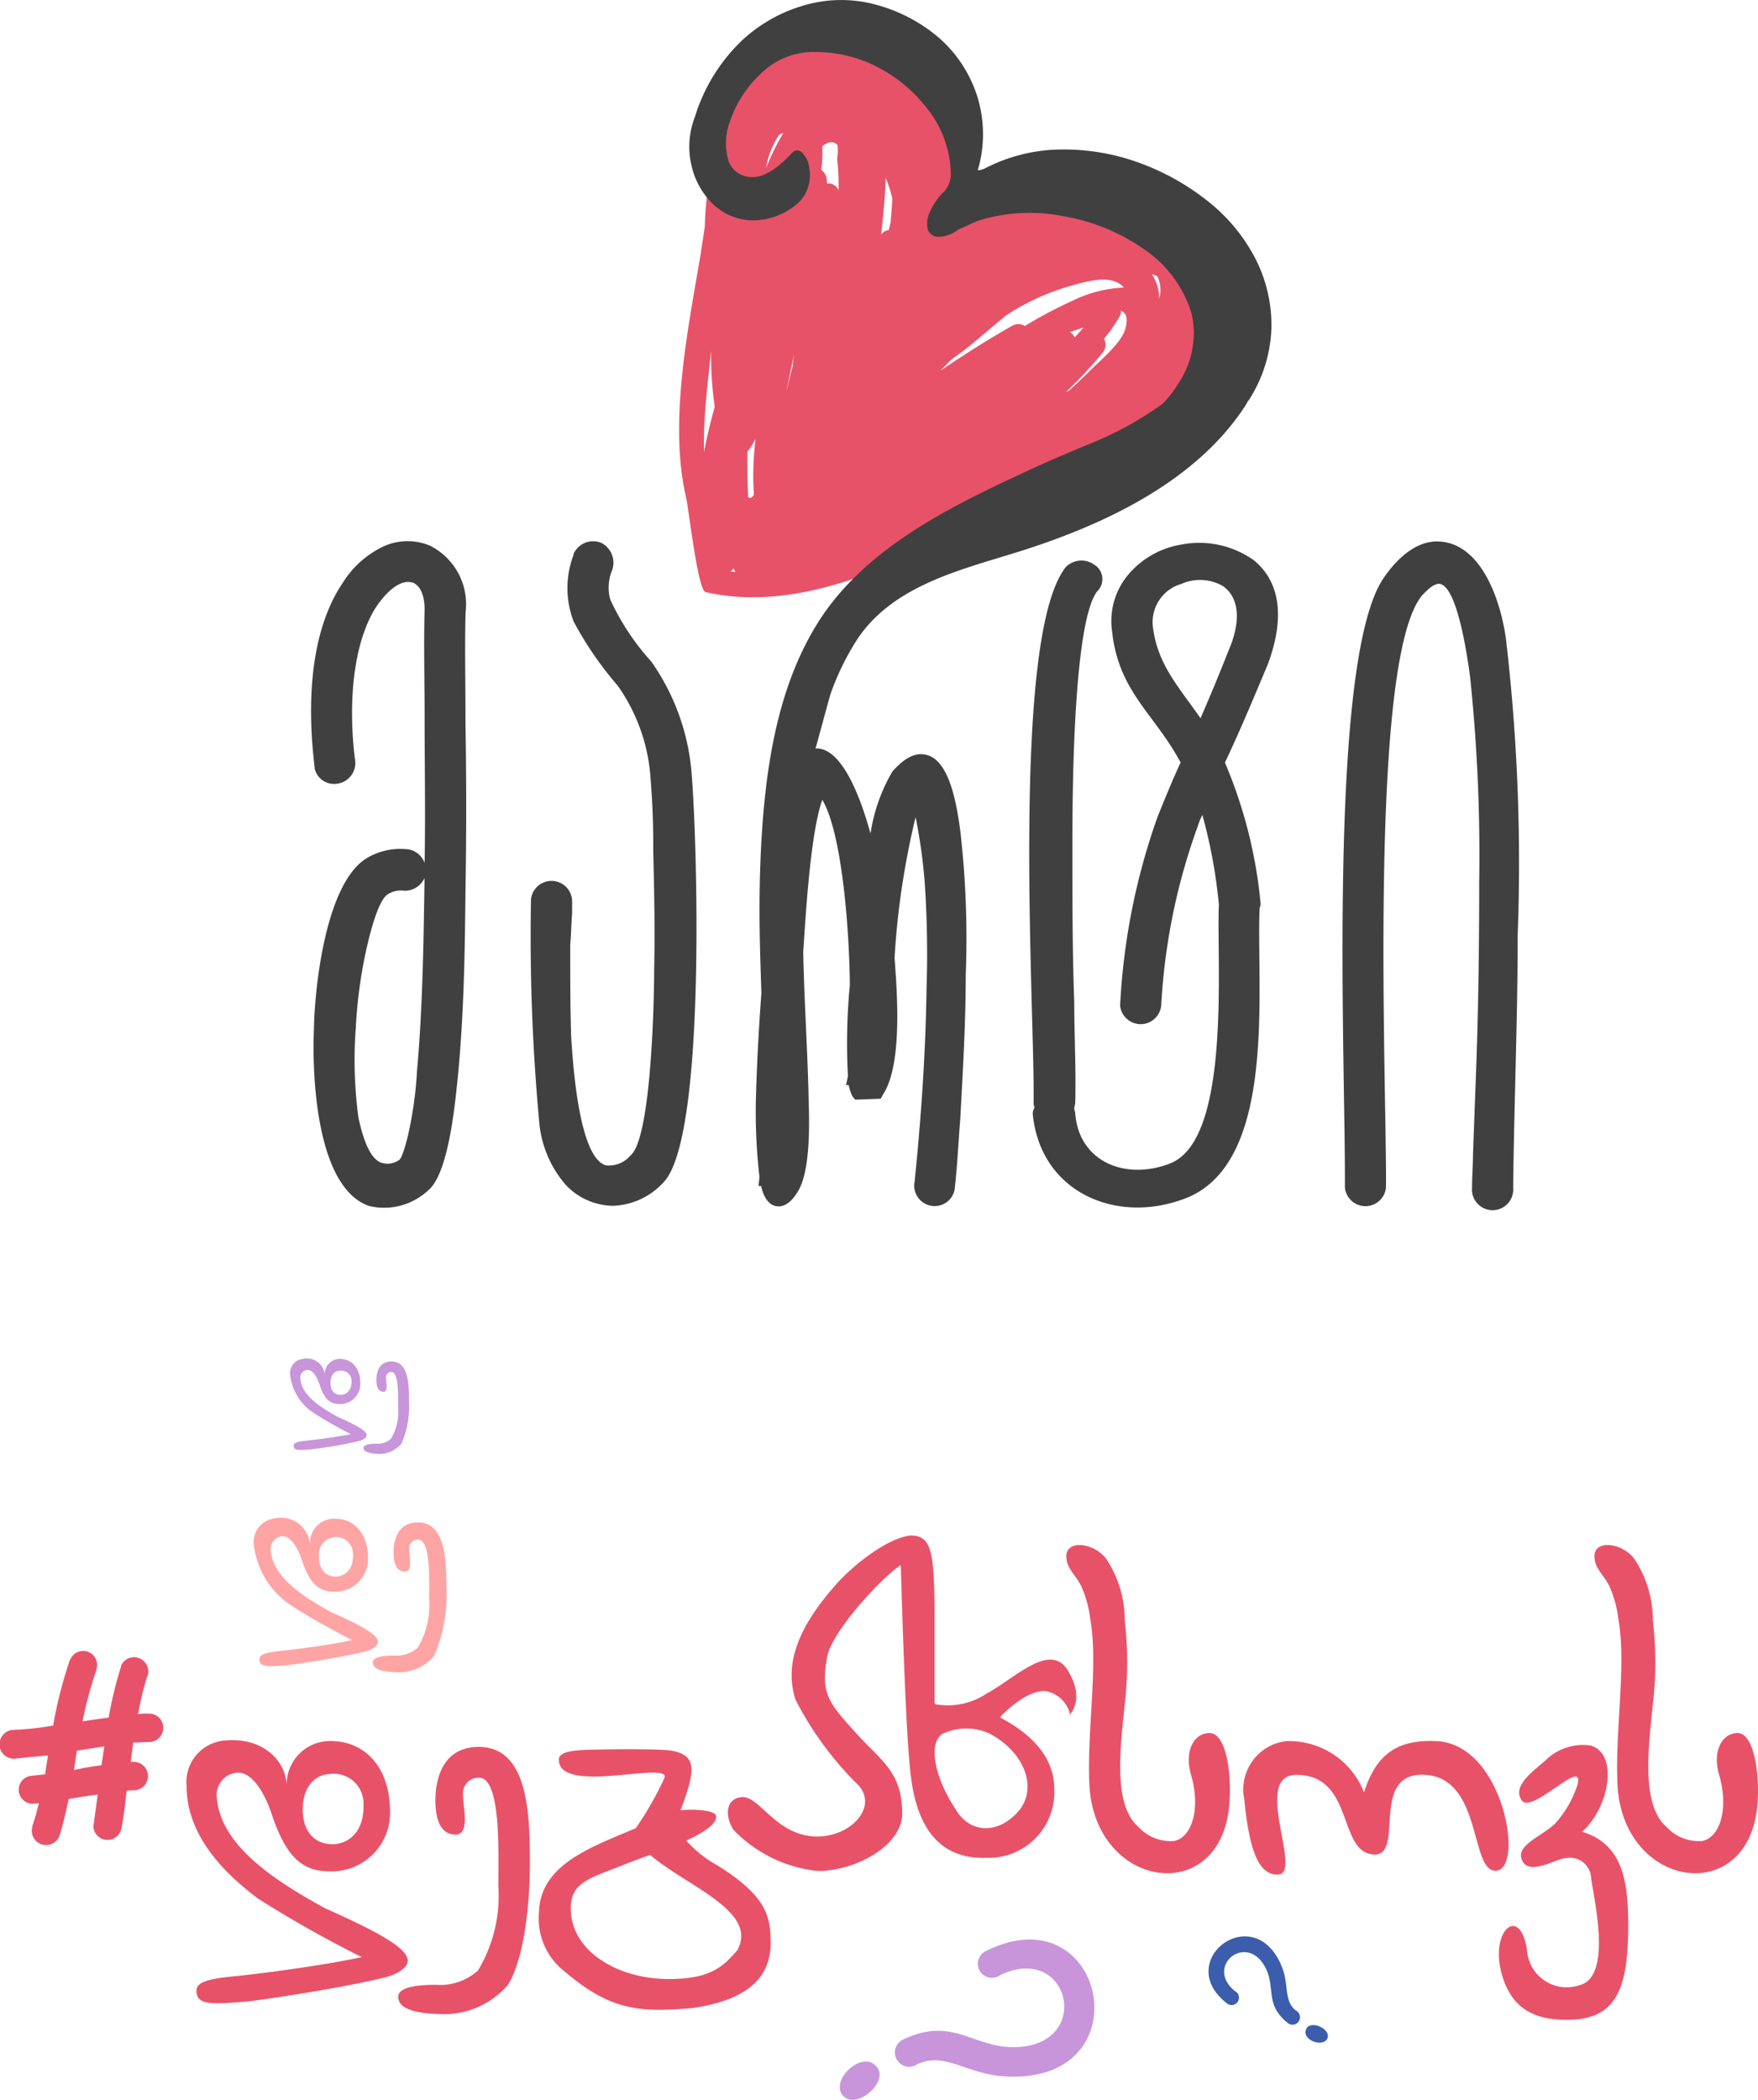
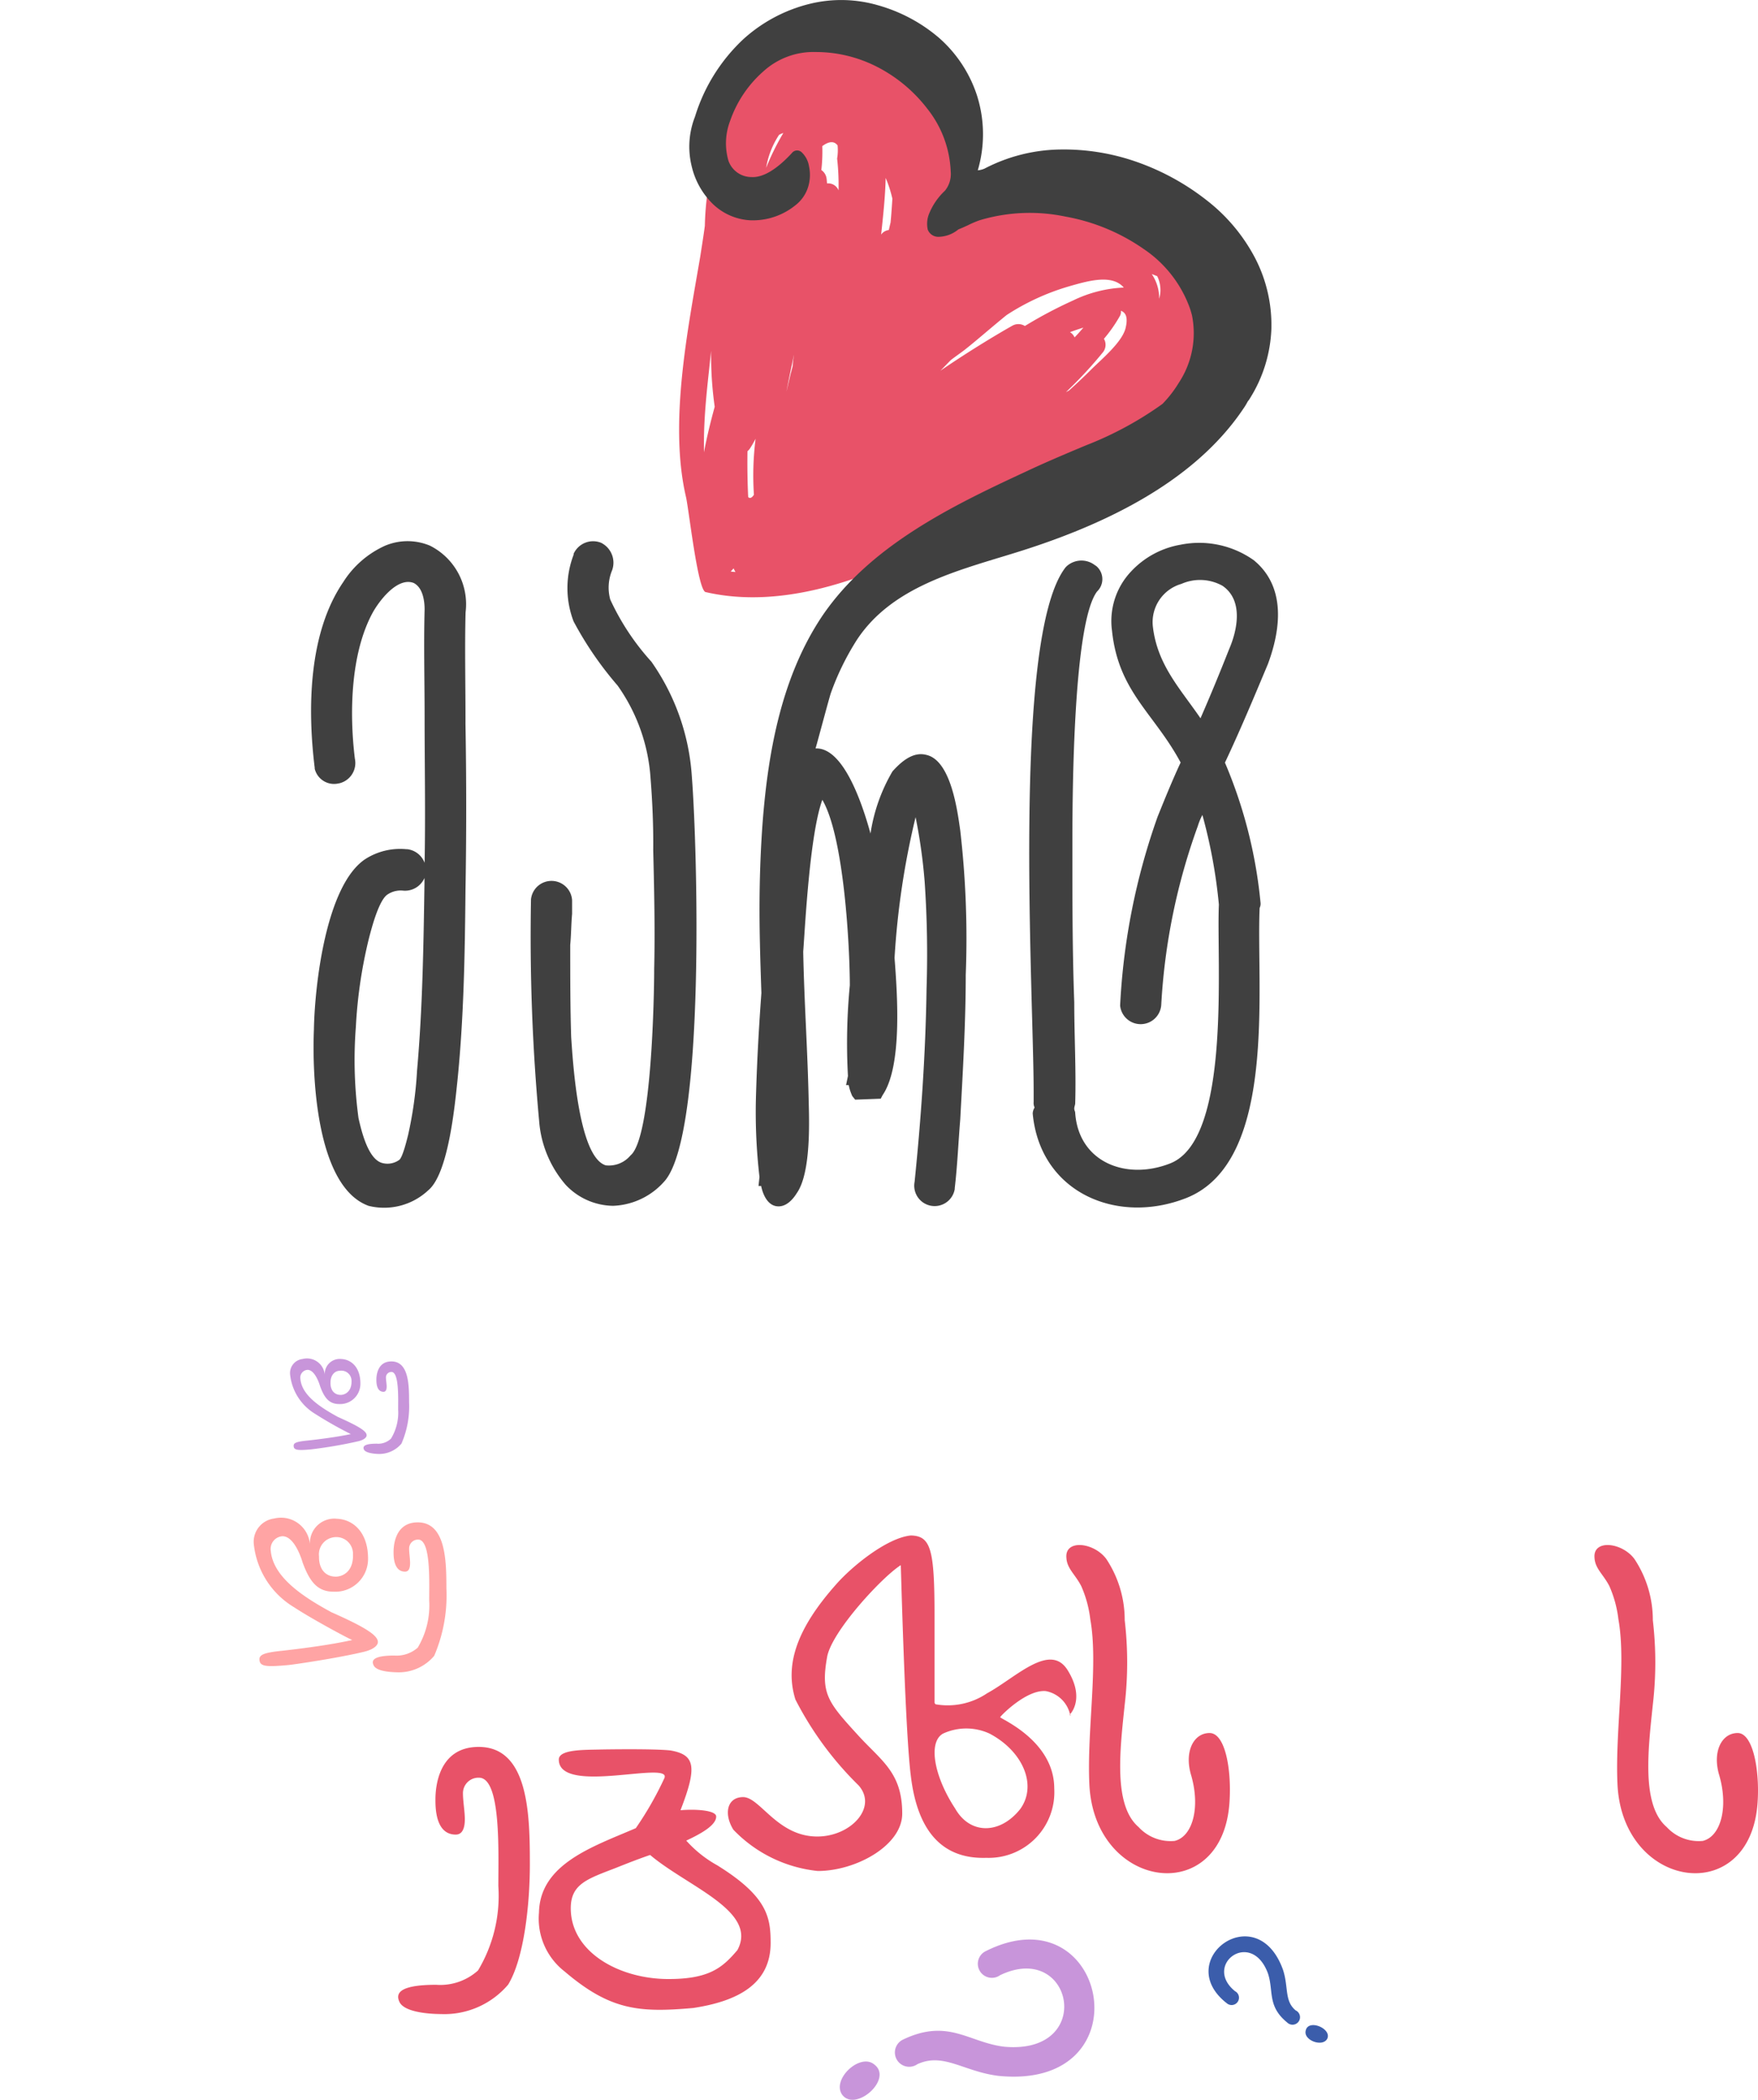
<svg xmlns="http://www.w3.org/2000/svg" width="93.692" height="111.896" viewBox="0 0 93.692 111.896">
  <g id="ლოგო_ჰაშთაგიანი-01-01-01" data-name="ლოგო ჰაშთაგიანი-01-01-01" transform="translate(-106.85 -23.382)">
    <g id="Group_848" data-name="Group 848" transform="translate(106.85 95.793)">
      <g id="Group_842" data-name="Group 842" transform="translate(0 9.415)">
        <g id="Group_841" data-name="Group 841">
-           <path id="Path_2122" data-name="Path 2122" d="M111.252,717.571l1.389-.2a21.328,21.328,0,0,1,.663-2.727V714.6a.759.759,0,0,1,1.389.612v-.026a16.553,16.553,0,0,0-.484,2,4.506,4.506,0,0,1,.586-.026.758.758,0,0,1,0,1.516c-.28,0-.561.026-.841.026-.051.357-.1.688-.127,1.032h.153a.758.758,0,0,1,0,1.516,1.926,1.926,0,0,0-.382.026c-.076.714-.153,1.363-.28,2.026a.755.755,0,0,1-1.491-.127l.229-1.695c-.51.051-1.032.153-1.542.229-.153.663-.28,1.312-.51,2a.761.761,0,0,1-1.414-.561l-.025.026c.153-.433.255-.828.357-1.236-.127,0-.229.026-.357.026a.746.746,0,0,1,0-1.491h-.025l.714-.076.153-1.007c-.586.051-1.134.1-1.8.178a.771.771,0,0,1-.025-1.542,14.749,14.749,0,0,0,2.1-.229,23.061,23.061,0,0,1,.9-3.517l.025-.026a.742.742,0,0,1,1.363.586l.025-.025A20.6,20.6,0,0,0,111.252,717.571Zm-.306,1.567-.153,1.032a14.693,14.693,0,0,1,1.465-.255l.153-1.007Z" transform="translate(-106.85 -707.672)" fill="#e85268" />
-           <path id="Path_2123" data-name="Path 2123" d="M195.373,763.814c-2.408.586-6.855,1.236-7.288,1.261-1.975.178-2.574.127-2.65-.459-.076-.51.331-.739,2.153-.9,1.414-.153,4.421-.535,6.651-1.007a62.224,62.224,0,0,1-5.517-3.109c-2-1.491-3.822-3.491-3.822-6.014a2.218,2.218,0,0,1,1.924-2.408c2.051-.255,3.415,1.007,3.415,2.485a2.314,2.314,0,0,1,2.548-2.459c1.593.076,2.956,1.338,2.956,3.771a3.112,3.112,0,0,1-3.262,3.16c-1.516,0-2.281-.93-2.956-2.778,0,0-.688-2.484-1.9-2.484a1.2,1.2,0,0,0-1.108,1.389c.229,2.523,3.083,4.37,5.772,5.848,3.134,1.389,4.4,2.179,4.4,2.8C196.686,763.138,196.405,763.572,195.373,763.814Zm-4.281-9.021c-.025,1.16.586,1.9,1.593,1.9.612,0,1.695-.433,1.644-2.153a1.584,1.584,0,0,0-1.771-1.593C191.678,752.971,191.092,753.735,191.092,754.793Z" transform="translate(-174.956 -740.242)" fill="#e85268" />
          <path id="Path_2124" data-name="Path 2124" d="M273.463,767.608c-.2-.408-.153-.93,1.949-.93a3.008,3.008,0,0,0,2.23-.764,7.74,7.74,0,0,0,1.083-4.5c0-1.822.153-5.772-1.032-5.772a.825.825,0,0,0-.854.828c0,.433.1.956.1,1.389,0,.408-.1.815-.484.815-1.083,0-1.083-1.44-1.083-1.873,0-.535.1-2.8,2.306-2.8,2.676,0,2.727,3.644,2.727,6.269,0,2.1-.306,5.007-1.159,6.4a4.459,4.459,0,0,1-3.568,1.567C274.852,768.232,273.718,768.1,273.463,767.608Z" transform="translate(-252.166 -742.737)" fill="#e85268" />
          <path id="Path_2125" data-name="Path 2125" d="M344.631,765.32c0,2.2-1.771,3.109-4.128,3.466-2.879.255-4.421.127-6.855-1.949a3.563,3.563,0,0,1-1.363-3.134c.051-2.6,2.88-3.517,5.16-4.5a17.886,17.886,0,0,0,1.516-2.65c.484-1.007-5.619.93-5.619-1.007,0-.561,1.44-.51,2.255-.535,0,0,2.778-.051,3.695.051,1.312.229,1.44.854.535,3.185.93-.076,1.949.025,1.9.357v.026c-.051.408-.688.815-1.593,1.236a6.3,6.3,0,0,0,1.644,1.312C344.453,762.836,344.631,763.944,344.631,765.32Zm-6.422-4.689c-.586.2-1.185.433-1.822.688-1.516.586-2.408.854-2.408,2.153,0,2.332,2.574,3.771,5.211,3.771,2.179,0,2.88-.612,3.669-1.542C343.981,763.626,340.21,762.326,338.209,760.632Z" transform="translate(-303.56 -743.609)" fill="#e85268" />
          <path id="Path_2126" data-name="Path 2126" d="M412.146,679.539c.9,0,1.822,2.1,3.95,2.1,1.8,0,3.236-1.567,2.2-2.727a17.688,17.688,0,0,1-3.364-4.574c-.586-1.873.1-3.8,2.153-6.116.854-.981,2.727-2.5,4-2.625,1.058.026,1.261.714,1.261,4.243v4.676l.051.076a3.753,3.753,0,0,0,2.752-.586c1.542-.841,3.389-2.778,4.319-1.185.764,1.261.331,2.051.1,2.306a1.636,1.636,0,0,0-1.287-1.236c-1.032-.1-2.434,1.338-2.434,1.389-.025.076,2.88,1.236,2.88,3.8a3.5,3.5,0,0,1-3.618,3.695c-2.306.076-3.669-1.363-4.026-4.37-.28-2.179-.484-9.581-.535-11.225-.981.612-3.669,3.516-3.924,4.88-.357,1.975.051,2.434,1.644,4.179,1.236,1.363,2.357,1.975,2.357,4.179,0,1.695-2.459,3.058-4.5,3.058a7.258,7.258,0,0,1-4.5-2.2C411.089,680.405,411.306,679.539,412.146,679.539Zm13.123-3.389a2.959,2.959,0,0,0-2.459,0c-.815.433-.51,2.255.637,4,.79,1.389,2.383,1.389,3.466.026C427.831,678.914,427.066,677.092,425.27,676.15Zm4.332-.956-.025-.076a.089.089,0,0,1-.026.051Z" transform="translate(-372.541 -665.6)" fill="#e85268" />
          <path id="Path_2127" data-name="Path 2127" d="M559.532,681.839c-.382-1.261.127-2.255.981-2.255s1.185,2.026,1.057,3.746c-.408,5.593-7.237,4.6-7.466-1.057-.127-2.854.484-6.345.051-8.753a6.118,6.118,0,0,0-.484-1.771c-.331-.637-.764-.93-.79-1.516-.076-.981,1.465-.815,2.128.076a5.879,5.879,0,0,1,.981,3.262,19.314,19.314,0,0,1,0,4.5c-.255,2.434-.612,5.364.739,6.523a2.311,2.311,0,0,0,1.924.739C559.609,685.1,560.029,683.559,559.532,681.839Z" transform="translate(-496.049 -669.06)" fill="#e85268" />
-           <path id="Path_2128" data-name="Path 2128" d="M629.34,751.522a4.29,4.29,0,0,1,4.179,2.727c.663-2.051,1.771-2.829,3.9-2.727,3.568.2,4.676,6.906,3.109,6.906-1.363,0-.714-4.905-3.72-5.109-3.032-.2-1.108,4.217-2.7,4.243-2.026,0-1.057-4.243-4.192-4.243-2.408,0,.382,5.288-.981,5.313-1.007.025-1.516-1.185-1.8-4.026A2.6,2.6,0,0,1,629.34,751.522Z" transform="translate(-560.825 -740.565)" fill="#e85268" />
-           <path id="Path_2129" data-name="Path 2129" d="M738.682,753.05c1.516.382,1.057,3.287-.433,4.6,2.2.663,2.484,2.676,2.459,5.211-.025,3.007-.586,4.676-2.93,4.8-2.077.1-3.16-.612-3.695-2.077-.93-2.548.854-4.192,1.236-1.618a2.115,2.115,0,0,0,2.752,1.873c1.72-.382.93-4.052.662-5.7a1.122,1.122,0,0,0-1.338-1.083c-.51,0-2,1.007-2.357.076-.331-.815,1.261-1.312,1.847-2a5.611,5.611,0,0,0,1.083-1.873c.586-1.822-2.383,1.516-2.93.714-.51-.714.484-1.465,1.236-2.1A2.846,2.846,0,0,1,738.682,753.05Z" transform="translate(-653.935 -741.864)" fill="#e85268" />
          <path id="Path_2130" data-name="Path 2130" d="M780.432,681.839c-.382-1.261.128-2.255.981-2.255.828,0,1.185,2.026,1.058,3.746-.408,5.593-7.237,4.6-7.466-1.057-.127-2.854.484-6.345.051-8.753a6.118,6.118,0,0,0-.484-1.771c-.331-.637-.764-.93-.79-1.516-.077-.981,1.465-.815,2.128.076a5.879,5.879,0,0,1,.981,3.262,19.307,19.307,0,0,1,0,4.5c-.255,2.434-.612,5.364.739,6.523a2.311,2.311,0,0,0,1.924.739C780.509,685.1,780.929,683.559,780.432,681.839Z" transform="translate(-688.804 -669.06)" fill="#e85268" />
        </g>
      </g>
      <g id="Group_843" data-name="Group 843" transform="translate(44.757 30.946)">
        <path id="Path_2131" data-name="Path 2131" d="M459.964,841.243c1.032.765-.968,2.548-1.695,1.631C457.67,842.059,459.2,840.619,459.964,841.243Zm6.625.612c-1.86-.229-2.93-1.261-4.319-.624a.762.762,0,1,1-.764-1.312c2.408-1.147,3.491.153,5.389.382,4.893.446,3.657-5.7-.242-3.8l.025-.013a.749.749,0,1,1-.752-1.287C472.4,831.968,474.5,842.645,466.589,841.855Z" transform="translate(-458.133 -834.592)" fill="#c895da" />
      </g>
      <g id="Group_845" data-name="Group 845" transform="translate(64.408 30.776)">
        <g id="Group_844" data-name="Group 844">
          <path id="Path_2132" data-name="Path 2132" d="M616.329,835.031c.306.93.064,1.656.675,2.166a.4.4,0,1,1-.446.65c-1.083-.879-.714-1.682-1.032-2.625-.892-2.4-3.5-.433-1.733.968l-.013-.013a.392.392,0,1,1-.433.65C610.379,834.534,614.927,831.132,616.329,835.031Zm1.21,3.249c.127-.65,1.414-.115,1.147.433C618.431,839.172,617.412,838.79,617.539,838.28Z" transform="translate(-612.361 -833.254)" fill="#3b5dab" />
        </g>
      </g>
      <g id="Group_846" data-name="Group 846" transform="translate(13.525 8.492)">
        <path id="Path_2133" data-name="Path 2133" d="M218.886,665.476c-1.351.331-3.848.7-4.09.714-1.108.1-1.452.076-1.491-.255-.038-.28.178-.408,1.21-.51.79-.089,2.485-.293,3.733-.573-.331-.14-2.255-1.185-3.1-1.746A4.463,4.463,0,0,1,213,659.729a1.249,1.249,0,0,1,1.083-1.351,1.546,1.546,0,0,1,1.911,1.389,1.3,1.3,0,0,1,1.44-1.376c.892.038,1.656.752,1.656,2.115a1.746,1.746,0,0,1-1.835,1.771c-.854,0-1.274-.522-1.656-1.567,0,0-.382-1.389-1.07-1.389a.678.678,0,0,0-.624.777c.127,1.414,1.733,2.459,3.236,3.275,1.758.777,2.472,1.223,2.472,1.58C219.625,665.093,219.46,665.335,218.886,665.476Zm-2.408-5.071c-.013.65.331,1.07.892,1.07.344,0,.956-.242.917-1.21a.886.886,0,0,0-.994-.892A.918.918,0,0,0,216.478,660.4Z" transform="translate(-213 -658.361)" fill="#ffa4a4" />
        <path id="Path_2134" data-name="Path 2134" d="M262.8,667.719c-.115-.229-.089-.522,1.1-.522a1.707,1.707,0,0,0,1.249-.42,4.4,4.4,0,0,0,.612-2.523c0-1.019.089-3.236-.586-3.236a.473.473,0,0,0-.484.471c0,.242.051.535.051.777s-.051.459-.268.459c-.612,0-.612-.815-.612-1.045,0-.293.051-1.58,1.287-1.58,1.5,0,1.529,2.051,1.529,3.517a8.164,8.164,0,0,1-.65,3.593,2.468,2.468,0,0,1-2,.879C263.572,668.076,262.935,668.012,262.8,667.719Z" transform="translate(-256.412 -659.878)" fill="#ffa4a4" />
      </g>
      <g id="Group_847" data-name="Group 847" transform="translate(15.461 0)">
        <path id="Path_2135" data-name="Path 2135" d="M231.831,596.1a24.158,24.158,0,0,1-2.523.433c-.688.064-.892.038-.917-.153s.115-.255.739-.319c.484-.051,1.529-.178,2.306-.344a20.837,20.837,0,0,1-1.911-1.083,2.787,2.787,0,0,1-1.325-2.09.755.755,0,0,1,.663-.828.95.95,0,0,1,1.185.854.8.8,0,0,1,.879-.854c.548.026,1.019.459,1.019,1.3a1.079,1.079,0,0,1-1.134,1.1c-.522,0-.79-.319-1.019-.968,0,0-.242-.854-.663-.854a.414.414,0,0,0-.382.484c.076.879,1.07,1.516,2,2.026,1.083.484,1.529.752,1.529.968C232.29,595.861,232.188,596.014,231.831,596.1Zm-1.478-3.134c-.013.408.2.663.548.663.2,0,.586-.153.573-.739a.541.541,0,0,0-.612-.548C230.557,592.344,230.353,592.6,230.353,592.968Z" transform="translate(-228.2 -591.708)" fill="#c895da" />
        <path id="Path_2136" data-name="Path 2136" d="M258.935,597.5c-.064-.14-.051-.319.675-.319a.986.986,0,0,0,.764-.268,2.651,2.651,0,0,0,.382-1.554c0-.624.051-2-.357-2a.288.288,0,0,0-.293.293c0,.153.038.331.038.484s-.038.28-.166.28c-.382,0-.382-.5-.382-.65,0-.178.038-.968.8-.968.93,0,.943,1.261.943,2.166a4.963,4.963,0,0,1-.408,2.217,1.551,1.551,0,0,1-1.236.548C259.419,597.718,259.024,597.667,258.935,597.5Z" transform="translate(-254.998 -592.661)" fill="#c895da" />
      </g>
    </g>
    <g id="Group_855" data-name="Group 855" transform="translate(123.431 23.382)">
      <g id="Group_849" data-name="Group 849" transform="translate(19.614 2.184)">
        <path id="Path_2137" data-name="Path 2137" d="M421.073,51.832c-.038-.255-.089-.522-.14-.777-.79-.637-1.567-1.312-2.383-1.924a14.357,14.357,0,0,0-3.16-1.949.531.531,0,0,1-.306-.115,6.491,6.491,0,0,0-1.631-.395.531.531,0,0,1-.395-.229,15.619,15.619,0,0,0-3.173.357,8.451,8.451,0,0,0-3.988,2.026l-.153.153c.038-.293.076-.573.089-.866a1.353,1.353,0,0,0,.191-1.427c-.1-.229-.2-.459-.319-.675a5.241,5.241,0,0,0-1.695-2.943,1.227,1.227,0,0,0-.994-.255c-.013-.025-.013-.051-.025-.064a3.18,3.18,0,0,0-1.593-1.542l-.025-.013a6.4,6.4,0,0,0-2.663-.42,3.265,3.265,0,0,0-3.861.994c-.115.153-.229.306-.331.471a5.264,5.264,0,0,0-1.58,2.778,8.912,8.912,0,0,0-.191,2.013c-.1.433-.191.866-.268,1.312a15.145,15.145,0,0,0-.178,2.026c-.076.573-.166,1.121-.242,1.618-.663,3.9-1.682,8.893-.764,12.83.153.65.624,4.969,1.045,5.071,3.861.892,8.078-.5,11.684-2.344a36.081,36.081,0,0,0,4.638-2.09.653.653,0,0,0,.408-.1c.293-.2.586-.42.866-.637a25.778,25.778,0,0,0,2.191-1.516c1.529-.6,3.02-1.249,4.485-1.975a10.168,10.168,0,0,0,4.013-3.2,5.888,5.888,0,0,0,1.007-4.842A7.292,7.292,0,0,0,421.073,51.832Zm-28.82,10.613v-.663c.013-1.593.217-3.173.382-4.752a19.424,19.424,0,0,0,.191,2.981C392.609,60.8,392.405,61.63,392.252,62.445Zm1.427,6.345.153-.166a1.4,1.4,0,0,0,.1.191A1.916,1.916,0,0,1,393.679,68.79Zm1.236-4.09c-.1.153-.2.217-.306.127q-.057-1.223-.038-2.446a.671.671,0,0,0,.153-.178c.1-.153.191-.319.28-.484a15.561,15.561,0,0,0-.089,2.981Zm.65-17.417a4.538,4.538,0,0,1,.688-1.758.9.9,0,0,1,.229-.1A13.279,13.279,0,0,0,395.565,47.283Zm1.414,10.575c-.038.127-.064.255-.1.369-.076.319-.153.65-.229.981.1-.548.217-1.1.331-1.644.025-.1.038-.217.064-.319C397.018,57.451,396.992,57.654,396.979,57.858Zm1.835-9.747c-.013-.089-.013-.166-.026-.255a.65.65,0,0,0-.28-.459,8.528,8.528,0,0,0,.051-1.274c.395-.293.65-.255.815-.038a2.587,2.587,0,0,1-.025.7,12.569,12.569,0,0,1,.076,1.695A.59.59,0,0,0,398.814,48.111Zm3.389,2.064c-.038.14-.064.28-.1.42a.57.57,0,0,0-.408.242c.1-.943.217-1.975.242-3.02a6.615,6.615,0,0,1,.357,1.108C402.267,49.347,402.241,49.768,402.2,50.175Zm7.148,5.53a.65.65,0,0,0-.663-.013c-.612.344-2.153,1.249-3.835,2.4.191-.191.37-.382.561-.573.319-.242.6-.433.79-.586.612-.484,1.363-1.147,2.179-1.809a12.487,12.487,0,0,1,3.325-1.529c1.019-.293,2.293-.663,2.918.064a6.872,6.872,0,0,0-2.7.688,23.472,23.472,0,0,0-2.574,1.363Zm3.122.089c-.153.178-.306.357-.471.522a.576.576,0,0,0-.242-.28c.242-.089.471-.166.714-.242Zm2.255,0c-.166.764-1.3,1.695-1.847,2.242-.382.382-.777.752-1.172,1.108l-.166.089a22.309,22.309,0,0,0,1.975-2.128.635.635,0,0,0,.051-.714,7.791,7.791,0,0,0,.841-1.2.474.474,0,0,0,.064-.293c.255.089.382.344.255.892Zm1.784-1.529a2.273,2.273,0,0,0-.395-1.325c.1.038.2.076.293.115a1.661,1.661,0,0,1,.1,1.21Z" transform="translate(-390.931 -40.52)" fill="#e85268" />
      </g>
      <g id="Group_850" data-name="Group 850" transform="translate(0 28.838)">
        <path id="Path_2138" data-name="Path 2138" d="M245.22,253.516a3.491,3.491,0,0,0-1.9-3.555,3.09,3.09,0,0,0-2.383,0,5.131,5.131,0,0,0-2.242,1.949c-1.86,2.727-1.9,6.778-1.516,9.887v.051a1.062,1.062,0,0,0,1.3.777h.013a1.112,1.112,0,0,0,.828-1.312c-.293-2.383-.242-5.555.93-7.747.344-.637,1.325-1.949,2.2-1.618.484.242.586.93.586,1.414-.051,1.9,0,3.8,0,5.7,0,2.586.051,5.16,0,7.8a1.129,1.129,0,0,0-.93-.726h-.051a3.443,3.443,0,0,0-2.191.535c-2.1,1.414-2.688,6.778-2.727,9.072-.1,2.383.1,8.384,2.918,9.4a3.439,3.439,0,0,0,3.173-.828c1.07-.879,1.414-4.485,1.554-5.8.344-3.364.4-6.778.433-10.18.051-2.918.051-5.9,0-8.868C245.22,257.453,245.169,255.453,245.22,253.516Zm-2.191,14.423c-.051,3.313-.1,6.676-.395,9.989a20.823,20.823,0,0,1-.484,3.466c-.051.191-.293,1.223-.484,1.312a1.071,1.071,0,0,1-.93.14c-.726-.242-1.07-1.707-1.223-2.383a23.048,23.048,0,0,1-.14-4.867,25.1,25.1,0,0,1,.688-4.676c.14-.535.535-2.1,1.019-2.383a1.255,1.255,0,0,1,.828-.191,1.133,1.133,0,0,0,1.121-.675Z" transform="translate(-236.988 -249.722)" fill="#404040" />
      </g>
      <g id="Group_851" data-name="Group 851" transform="translate(11.711 28.841)">
        <path id="Path_2139" data-name="Path 2139" d="M335.325,256.157a13,13,0,0,1-2.191-3.313,2.4,2.4,0,0,1,.1-1.554,1.185,1.185,0,0,0-.586-1.465,1.139,1.139,0,0,0-1.465.586v.051a4.956,4.956,0,0,0,0,3.555,18.513,18.513,0,0,0,2.344,3.415,9.638,9.638,0,0,1,1.758,4.969c.1,1.261.153,2.535.14,3.8.051,2.1.1,4.243.051,6.332,0,1.516-.14,9.021-1.261,9.938A1.5,1.5,0,0,1,332.9,283c-1.465-.433-1.758-5.555-1.847-6.829-.051-1.605-.051-3.262-.051-4.918.051-.535.051-1.121.1-1.656v-.726a1.1,1.1,0,0,0-2.191-.051,107.055,107.055,0,0,0,.433,11.8,5.877,5.877,0,0,0,1.414,3.415,3.522,3.522,0,0,0,2.535,1.121,3.823,3.823,0,0,0,2.778-1.363c2.141-2.637,1.707-17.736,1.414-21.494A11.99,11.99,0,0,0,335.325,256.157Z" transform="translate(-328.904 -249.741)" fill="#404040" />
      </g>
      <g id="Group_852" data-name="Group 852" transform="translate(20.159)">
        <path id="Path_2140" data-name="Path 2140" d="M407.834,63.608c-.726-.191-1.363.395-1.8.879a9.262,9.262,0,0,0-1.172,3.313c-.535-1.949-1.516-4.536-2.879-4.536h-.051c.013,0,.726-2.688.815-2.943a13.974,13.974,0,0,1,1.389-2.841c1.86-2.829,5.339-3.682,8.384-4.625,4.51-1.389,9.518-3.657,12.231-7.721a2.882,2.882,0,0,0,.2-.331.541.541,0,0,1,.064-.089c.013-.013.025-.038.038-.051l.013-.025a7.485,7.485,0,0,0,1.159-3.695,7.747,7.747,0,0,0-.866-3.81,9.432,9.432,0,0,0-2.586-3.083,12.979,12.979,0,0,0-3.682-2.026,11.719,11.719,0,0,0-4.141-.675,8.97,8.97,0,0,0-4.013,1.019,1.13,1.13,0,0,1-.357.089,6.807,6.807,0,0,0-.051-4.013,6.96,6.96,0,0,0-2-3.032,8.555,8.555,0,0,0-3.211-1.733,7.04,7.04,0,0,0-3.708-.089,8.172,8.172,0,0,0-3.517,1.873,9.437,9.437,0,0,0-2.586,4.141,4.364,4.364,0,0,0-.178,2.625,4.116,4.116,0,0,0,1.134,2.026,3.118,3.118,0,0,0,1.988.866,3.6,3.6,0,0,0,2.408-.8,1.97,1.97,0,0,0,.688-1.007,2.173,2.173,0,0,0,.038-1.07,1.312,1.312,0,0,0-.382-.739.352.352,0,0,0-.535.038c-.828.892-1.554,1.312-2.153,1.274a1.3,1.3,0,0,1-1.223-.866,3.345,3.345,0,0,1,.089-2.128,6.216,6.216,0,0,1,1.771-2.637,3.967,3.967,0,0,1,2.8-1.032,7.167,7.167,0,0,1,3.236.777,7.919,7.919,0,0,1,2.7,2.242,5.737,5.737,0,0,1,1.249,3.351,1.413,1.413,0,0,1-.306,1.019,3.473,3.473,0,0,0-.828,1.185,1.429,1.429,0,0,0-.089.892.6.6,0,0,0,.561.382,1.714,1.714,0,0,0,1.07-.395c.166-.064.331-.14.5-.217a5.415,5.415,0,0,1,.624-.268,9.273,9.273,0,0,1,4.574-.2,10.529,10.529,0,0,1,4.166,1.72,6.416,6.416,0,0,1,2.459,3.122c.051.14.089.28.127.42a4.8,4.8,0,0,1-.7,3.593,6.133,6.133,0,0,1-.866,1.121l-.013.013a18.485,18.485,0,0,1-4.064,2.2c-1.2.5-2.293.968-3.262,1.427-3.962,1.835-8.269,3.95-10.792,7.657-2.166,3.224-2.892,7.211-3.185,11.008-.115,1.554-.166,3.109-.166,4.663,0,1.465.051,2.969.1,4.434-.14,1.9-.242,3.759-.293,5.657a30.04,30.04,0,0,0,.191,4.141l-.051.484h.14c.1.484.344.981.777,1.07.484.1.879-.293,1.121-.688.726-1.019.675-3.606.637-4.829-.051-2.676-.242-5.364-.293-8.04.1-1.312.344-6.243,1.019-8.091,1.172,2,1.465,7.938,1.465,9.887a32.177,32.177,0,0,0-.1,4.829l-.1.484h.14a2.633,2.633,0,0,0,.191.586l.153.191,1.363-.051.1-.191c1.07-1.554.777-5.453.637-7.313a42.562,42.562,0,0,1,1.121-7.5,28.857,28.857,0,0,1,.484,3.453,56.623,56.623,0,0,1,.1,5.7c-.051,3.466-.293,6.918-.637,10.282a1.087,1.087,0,1,0,2.14.382v-.051c.14-1.172.191-2.434.293-3.657.14-2.586.293-5.16.293-7.7a50.169,50.169,0,0,0-.293-7.7C409.5,66.628,409.159,63.9,407.834,63.608Z" transform="translate(-395.209 -23.382)" fill="#404040" />
      </g>
      <g id="Group_853" data-name="Group 853" transform="translate(38.269 28.937)">
        <path id="Path_2141" data-name="Path 2141" d="M549.318,251.417a5.032,5.032,0,0,0-3.9-.828,4.694,4.694,0,0,0-2.676,1.465,3.843,3.843,0,0,0-.981,3.122c.344,3.262,2.242,4.383,3.657,7.02-.433.93-.828,1.9-1.223,2.879a35.143,35.143,0,0,0-2,10.04v.051a1.1,1.1,0,0,0,2.192-.089,33.228,33.228,0,0,1,1.949-9.5,3.352,3.352,0,0,1,.242-.586,27.659,27.659,0,0,1,.879,4.778c-.14,2.969.688,12.486-2.586,13.786-2.344.93-4.88-.051-5.071-2.676,0-.1-.051-.14-.051-.242s.051-.191.051-.293c.051-1.758-.051-3.606-.051-5.364-.1-2.727-.1-5.453-.1-8.193,0-2.344,0-11.938,1.312-13.7a.912.912,0,0,0,.026-1.3.5.5,0,0,0-.128-.1,1.175,1.175,0,0,0-1.516.051l-.051.051c-2.879,3.657-1.707,22.7-1.707,27.967v.535a.573.573,0,0,0,.051.293.623.623,0,0,0-.1.293v.038c.4,4.192,4.485,5.95,8.193,4.485,4.88-1.949,3.708-11.263,3.9-15.455a.517.517,0,0,0,.051-.242,25.106,25.106,0,0,0-1.9-7.5c.828-1.758,1.554-3.5,2.293-5.262C550.77,255.061,551.025,252.818,549.318,251.417Zm-1.325,4.765c-.484,1.223-.981,2.434-1.516,3.657-1.07-1.567-2.293-2.829-2.536-4.867a2.118,2.118,0,0,1,1.516-2.293,2.456,2.456,0,0,1,2.192.1c1.134.777.79,2.383.344,3.4Z" transform="translate(-537.347 -250.5)" fill="#404040" />
      </g>
      <g id="Group_854" data-name="Group 854" transform="translate(54.968 28.852)">
-         <path id="Path_2142" data-name="Path 2142" d="M677.127,255.064c-.242-1.847-1.172-4.918-3.364-5.211-1.363-.191-2.485.93-3.173,1.949-3.02,4.485-2,26.17-2.051,32.452a1.1,1.1,0,0,0,2.191,0h0c.051-5.313-.981-28.222,1.949-31.573.191-.191.586-.637.93-.586.968.191,1.5,4.192,1.605,4.969a91.609,91.609,0,0,1,.484,10.919c0,3.606-.051,7.161-.191,10.728l-.14,3.759c0,.586-.051,1.223-.051,1.8a1.1,1.1,0,1,0,2.191,0h0c.051-4.485.242-9.021.242-13.493A102.56,102.56,0,0,0,677.127,255.064Z" transform="translate(-668.413 -249.832)" fill="#404040" />
-       </g>
+         </g>
    </g>
  </g>
</svg>